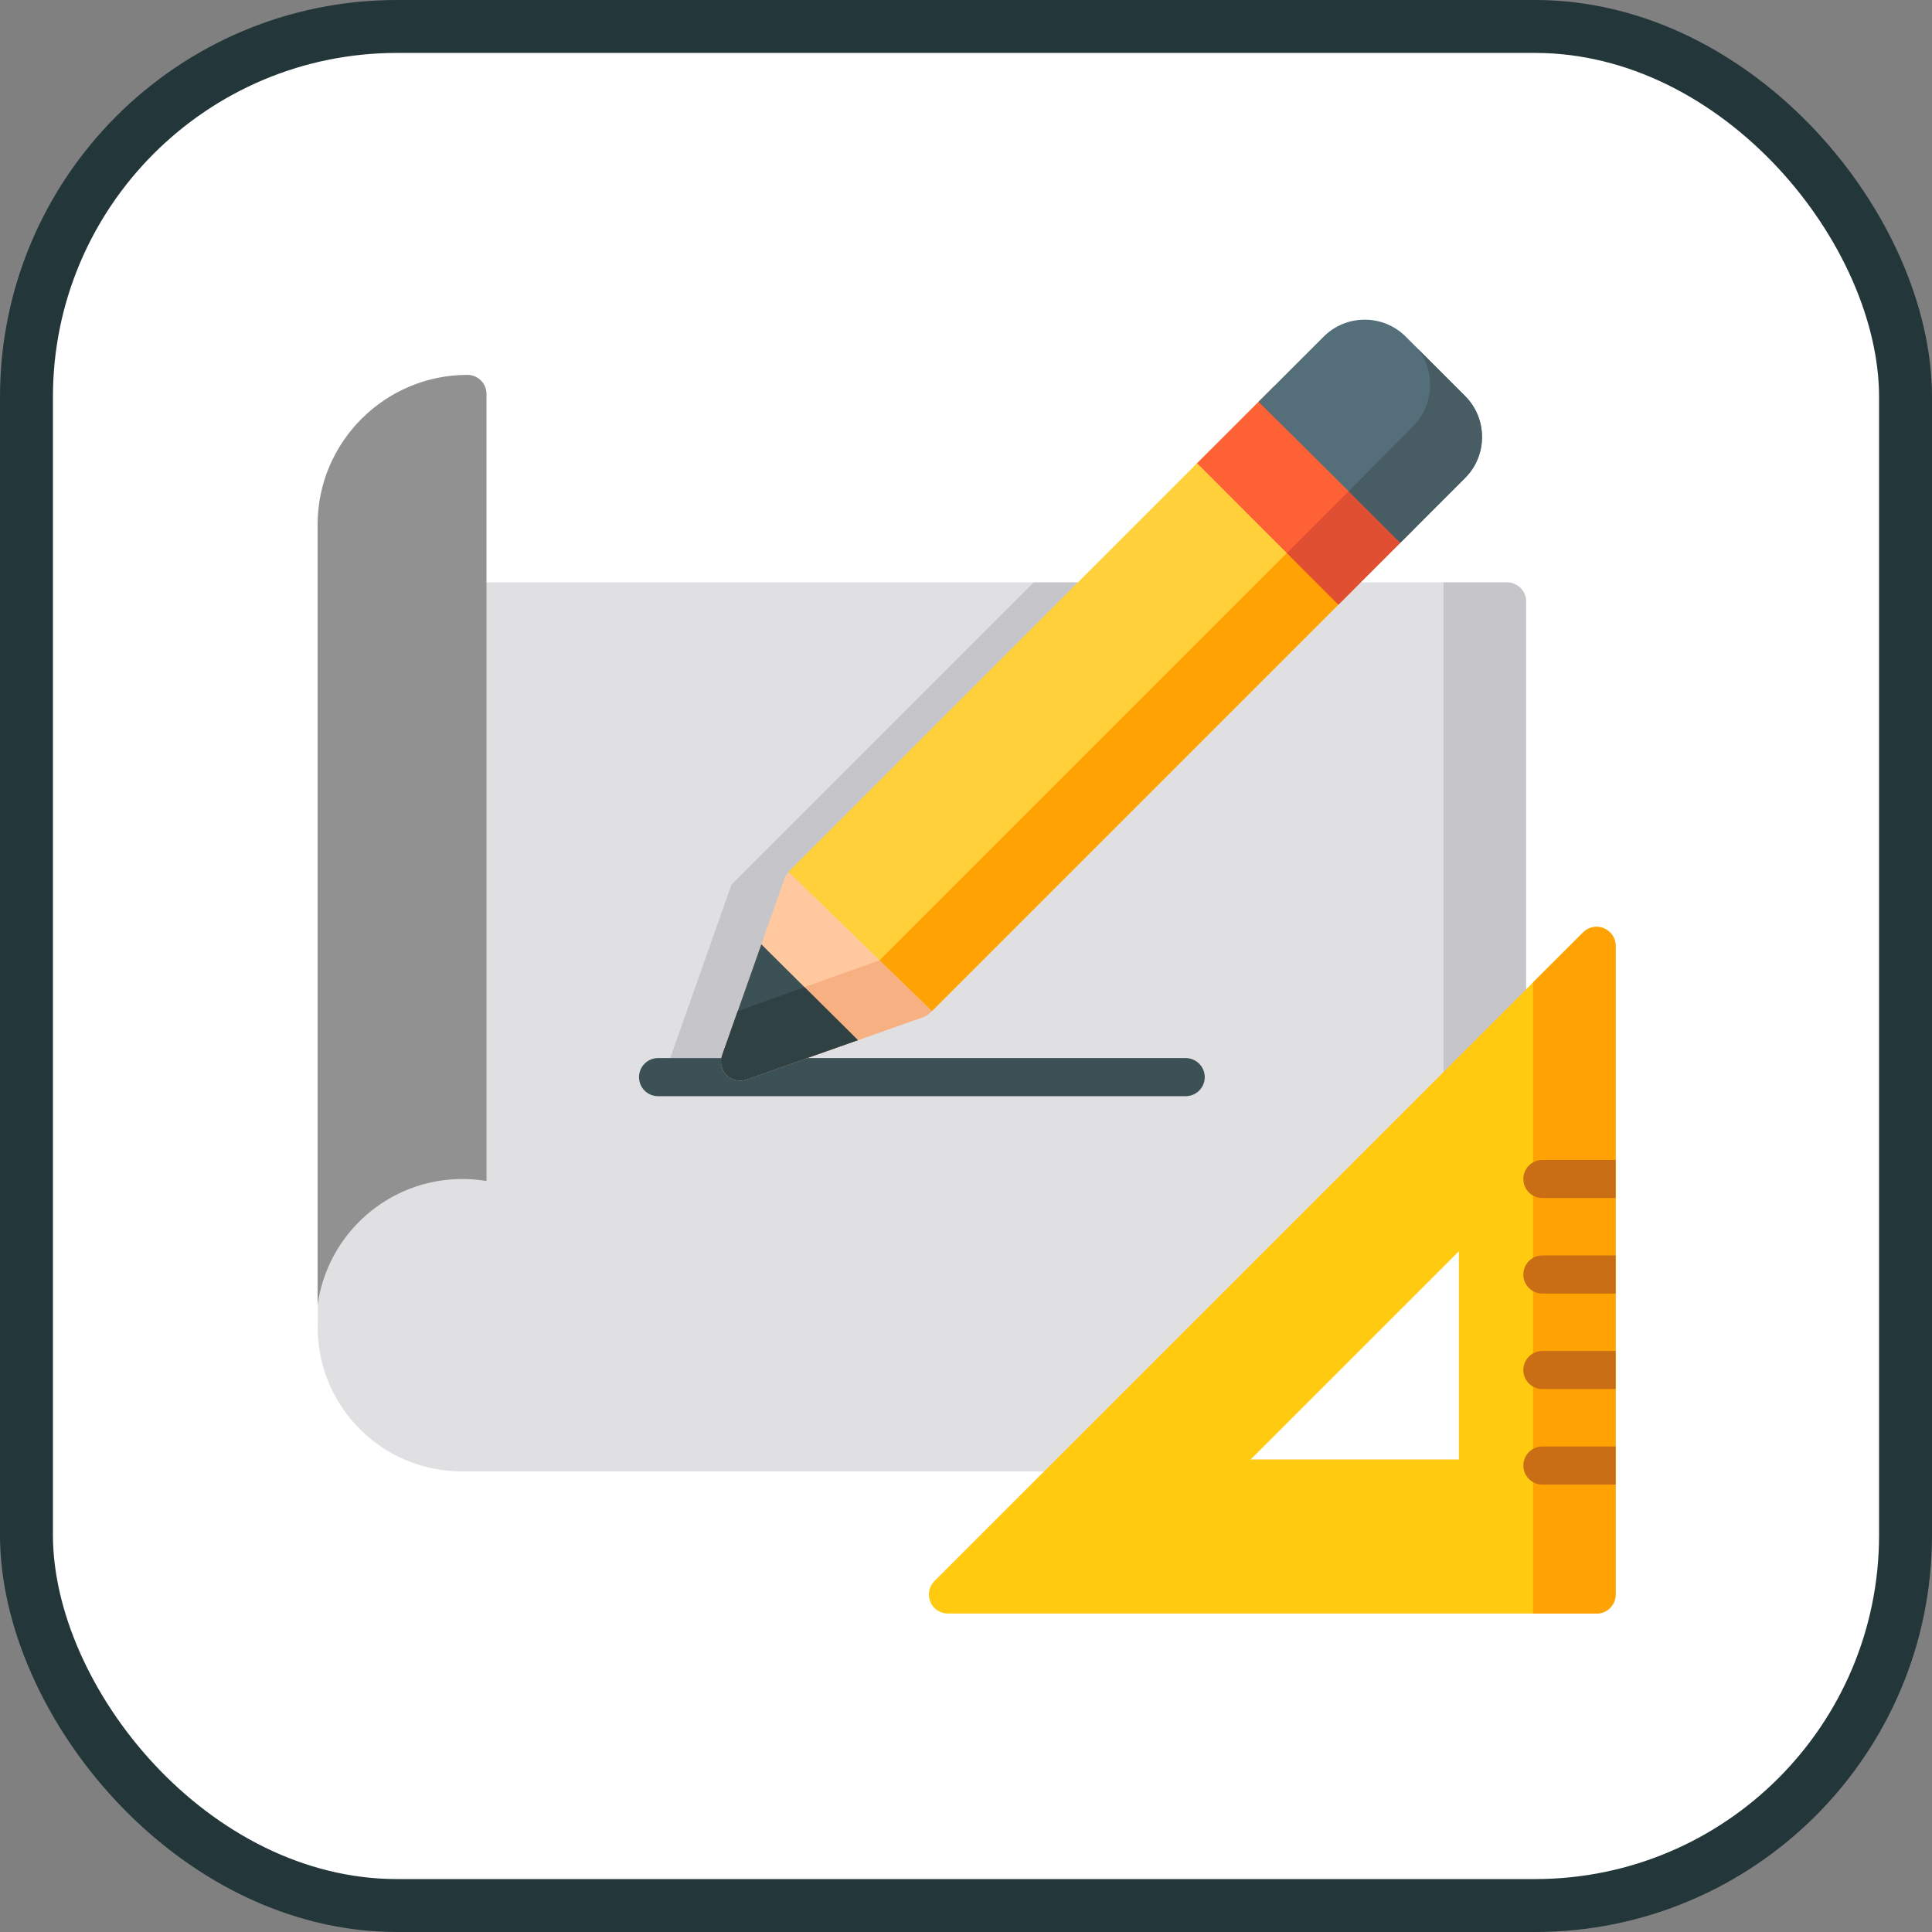
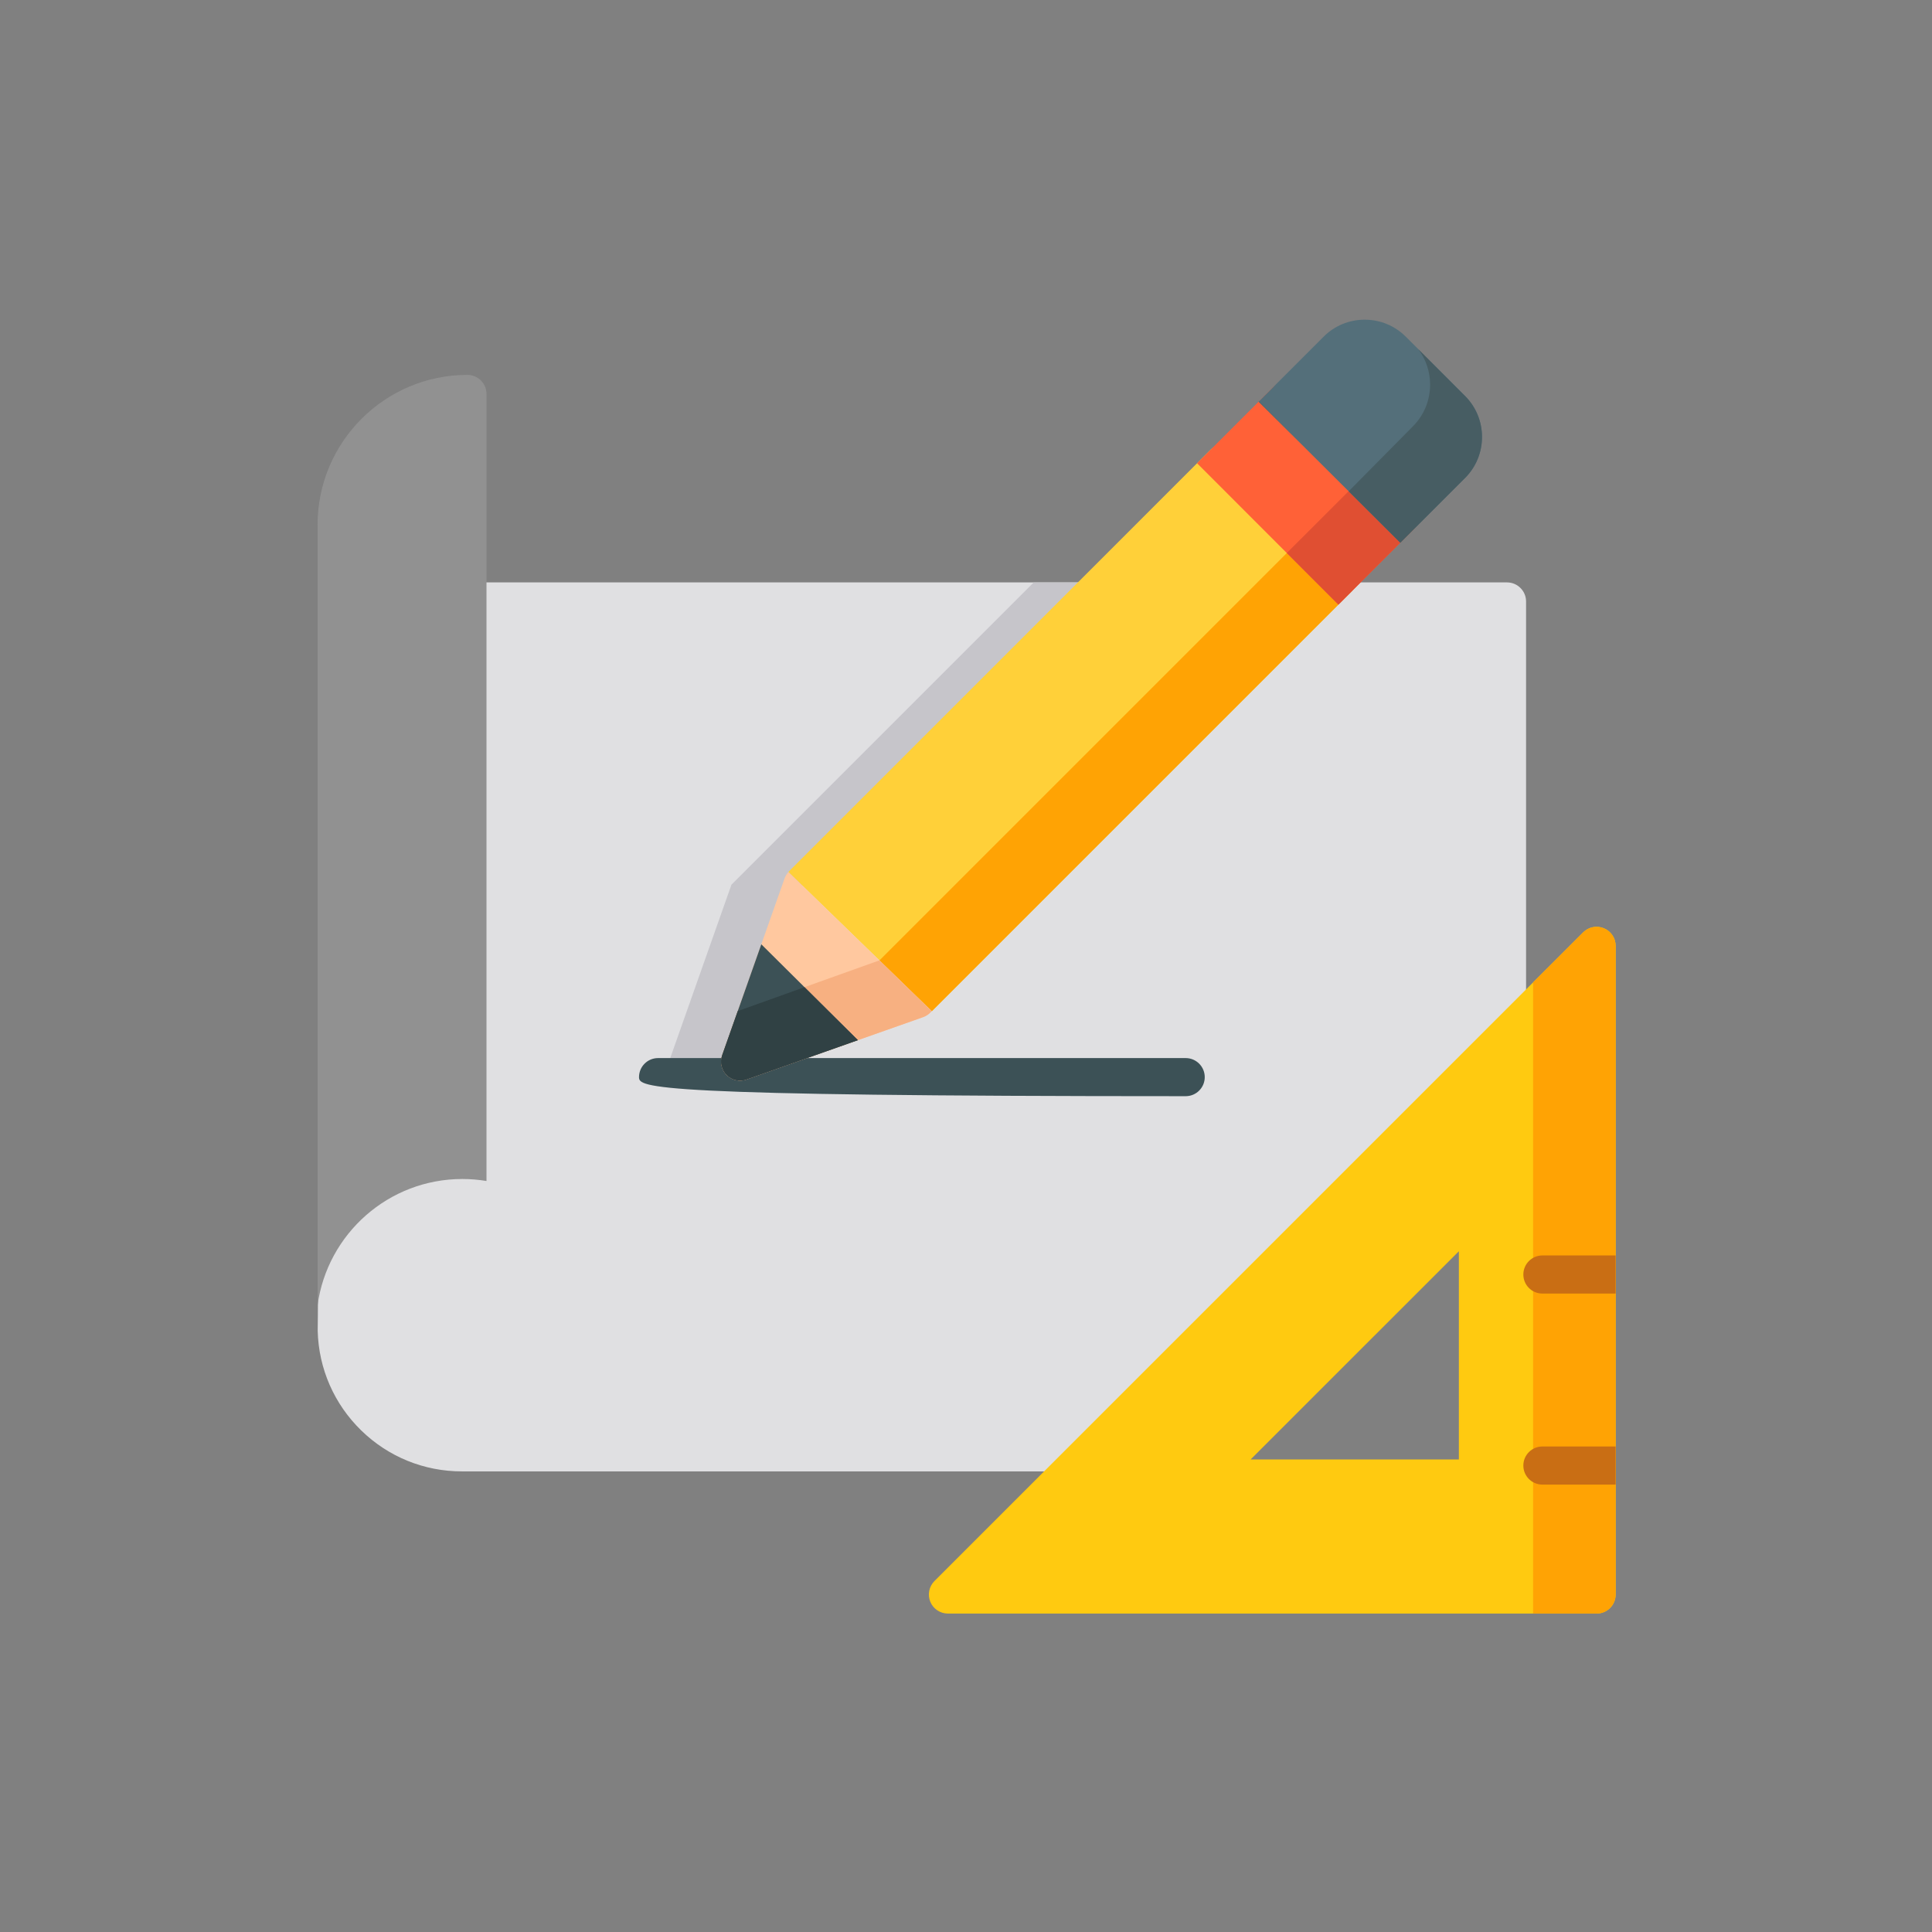
<svg xmlns="http://www.w3.org/2000/svg" width="800px" height="800px" viewBox="0 0 73 73" version="1.1">
  <rect x="0" y="0" width="73" height="73" fill="#808080" stroke="none" />
  <title>architecture-and-paradigms/architecture/constructor</title>
  <desc>Created with Sketch.</desc>
  <defs>

</defs>
  <g id="architecture-and-paradigms/architecture/constructor" stroke="none" stroke-width="1" fill="none" fill-rule="evenodd">
    <g id="container" transform="translate(2, 2)" fill="#FFFFFF" fill-rule="nonzero" stroke="#23363A" stroke-width="2">
-       <rect id="mask" x="-1" y="-1" width="71" height="71" rx="14">
- 
- </rect>
-     </g>
+       </g>
    <g id="sketch" transform="translate(12, 12)" fill-rule="nonzero">
      <path d="M44.942,10.006 L0.003,10.006 C0.003,10.006 0.042,36.773 0.004,38.254 C0.003,38.267 0.003,38.28 0.004,38.292 C0.042,39.718 0.626,41.051 1.648,42.048 C2.671,43.046 4.023,43.596 5.453,43.596 L29.19,43.596 C29.38,43.596 29.564,43.52 29.699,43.385 L45.451,27.633 C45.586,27.498 45.662,27.315 45.662,27.124 L45.662,10.726 C45.662,10.329 45.339,10.006 44.942,10.006 Z" id="Shape" fill="#E0E0E2">

</path>
      <g id="Group" transform="translate(12.932, 9.963)" fill="#C6C5CA">
        <polygon id="Shape" points="0.092 18.867 3.034 18.867 5.392 11.465 16.814 0.044 14.126 0.044 2.705 11.465">

</polygon>
-         <path d="M32.01,0.044 L29.61,0.044 L29.61,20.579 L32.519,17.67 C32.654,17.535 32.729,17.352 32.729,17.161 L32.729,0.764 C32.73,0.366 32.407,0.044 32.01,0.044 Z" id="Shape">
- 
- </path>
      </g>
-       <path d="M32.801,29.419 L12.864,29.419 C12.467,29.419 12.145,29.097 12.145,28.699 C12.145,28.302 12.467,27.979 12.864,27.979 L32.801,27.979 C33.198,27.979 33.521,28.302 33.521,28.699 C33.521,29.097 33.198,29.419 32.801,29.419 Z" id="Shape" fill="#3C5156">
+       <path d="M32.801,29.419 C12.467,29.419 12.145,29.097 12.145,28.699 C12.145,28.302 12.467,27.979 12.864,27.979 L32.801,27.979 C33.198,27.979 33.521,28.302 33.521,28.699 C33.521,29.097 33.198,29.419 32.801,29.419 Z" id="Shape" fill="#3C5156">

</path>
      <path d="M5.471,32.548 C5.781,32.548 6.085,32.575 6.382,32.624 L6.382,2.885 C6.382,2.487 6.059,2.165 5.662,2.165 C2.54,2.165 0,4.705 0,7.827 L0,37.311 C0.371,34.621 2.678,32.548 5.471,32.548 Z" id="Shape" fill="#919191">

</path>
      <path d="M39.08,9.319 L34.756,4.996 C34.621,4.861 34.438,4.785 34.247,4.785 C34.056,4.785 33.873,4.861 33.738,4.996 L17.816,20.919 C17.806,20.928 17.797,20.938 17.788,20.949 L23.208,26.209 L39.079,10.338 C39.361,10.056 39.361,9.601 39.08,9.319 Z" id="Shape" fill="#FFD039">

</path>
      <path d="M21.23,24.289 L23.208,26.209 L39.079,10.338 C39.361,10.056 39.361,9.601 39.079,9.32 L37.639,7.879 L21.23,24.289 Z" id="Shape" fill="#FFA304">

</path>
      <path d="M17.79,20.95 C17.727,21.02 17.676,21.103 17.643,21.195 L15.287,27.87 C15.195,28.132 15.261,28.423 15.457,28.619 C15.594,28.756 15.778,28.83 15.966,28.83 C16.046,28.83 16.127,28.816 16.205,28.788 L22.881,26.432 C23.009,26.387 23.119,26.306 23.201,26.203 L17.79,20.95 Z" id="Shape" fill="#FFC89F">

</path>
      <path d="M15.966,28.83 C16.046,28.83 16.127,28.816 16.205,28.788 L22.881,26.432 C23.009,26.387 23.119,26.306 23.201,26.203 L21.228,24.287 L15.876,26.202 L15.287,27.87 C15.195,28.131 15.261,28.423 15.457,28.619 C15.594,28.756 15.778,28.83 15.966,28.83 Z" id="Shape" fill="#F7B081">

</path>
      <path d="M15.966,28.83 C16.046,28.83 16.127,28.816 16.205,28.788 L20.415,27.302 L16.766,23.68 L15.287,27.87 C15.195,28.131 15.261,28.423 15.457,28.619 C15.594,28.756 15.778,28.83 15.966,28.83 Z" id="Shape" fill="#3C5156">

</path>
      <path d="M18.398,25.3 L15.876,26.203 L15.287,27.87 C15.195,28.131 15.261,28.423 15.457,28.619 C15.594,28.756 15.778,28.829 15.966,28.829 C16.046,28.829 16.127,28.816 16.205,28.788 L20.415,27.302 L18.398,25.3 Z" id="Shape" fill="#304144">

</path>
      <path d="M41.419,6.98 L37.095,2.657 C36.814,2.376 36.358,2.376 36.077,2.657 L33.231,5.503 L38.57,10.847 L41.419,7.999 C41.554,7.863 41.629,7.681 41.629,7.49 C41.629,7.299 41.553,7.116 41.419,6.98 Z" id="Shape" fill="#FF6137">

</path>
      <path d="M36.621,8.896 L37.298,9.573 L38.571,10.846 L41.419,7.998 C41.554,7.863 41.629,7.68 41.629,7.489 C41.629,7.298 41.553,7.115 41.419,6.98 L39.978,5.54 L36.621,8.896 Z" id="Shape" fill="#E04F32">

</path>
      <path d="M43.354,2.959 L41.117,0.721 C40.702,0.307 40.151,0.079 39.565,0.079 C38.978,0.079 38.427,0.307 38.013,0.721 L36.587,2.147 L36.077,2.657 L35.558,3.176 L40.91,8.507 L41.674,7.743 L43.354,6.063 C43.769,5.648 43.997,5.097 43.997,4.511 C43.997,3.924 43.769,3.373 43.354,2.959 Z" id="Shape" fill="#546F7A">

</path>
      <g id="Group" transform="translate(35.54, 1.15)" fill="#475D63">
        <polygon id="Shape" points="0.027 2.018 0.018 2.026 1.615 3.617">

</polygon>
        <path d="M7.814,1.809 L6.049,0.044 C6.338,0.427 6.496,0.892 6.496,1.383 C6.496,1.975 6.268,2.533 5.853,2.952 L4.173,4.651 L3.419,5.414 L5.37,7.358 L6.134,6.594 L7.815,4.913 C8.229,4.499 8.457,3.948 8.457,3.361 C8.457,2.775 8.229,2.224 7.814,1.809 Z" id="Shape">

</path>
      </g>
      <path d="M48.602,23.074 C48.333,22.962 48.024,23.024 47.818,23.23 L23.308,47.739 C23.103,47.945 23.041,48.255 23.152,48.524 C23.264,48.793 23.526,48.968 23.817,48.968 L48.327,48.968 C48.725,48.968 49.047,48.646 49.047,48.248 L49.047,23.739 C49.047,23.448 48.871,23.185 48.602,23.074 Z M35.255,43.145 L43.123,35.278 L43.123,43.145 L35.255,43.145 Z" id="Shape" fill="#FFCA10">

</path>
      <path d="M48.602,23.074 C48.333,22.962 48.024,23.024 47.818,23.23 L45.927,25.12 L45.927,48.968 L48.327,48.968 C48.724,48.968 49.047,48.646 49.047,48.248 L49.047,23.739 C49.047,23.448 48.871,23.185 48.602,23.074 Z" id="Shape" fill="#FFA304">

</path>
      <g id="Group" transform="translate(45.502, 31.804)" fill="#C96E14">
-         <path d="M3.544,0.024 L0.777,0.024 C0.379,0.024 0.057,0.346 0.057,0.744 C0.057,1.142 0.379,1.464 0.777,1.464 L3.544,1.464 L3.544,0.024 Z" id="Shape">
- 
- </path>
        <path d="M3.544,3.633 L0.777,3.633 C0.379,3.633 0.057,3.956 0.057,4.353 C0.057,4.751 0.379,5.073 0.777,5.073 L3.544,5.073 L3.544,3.633 Z" id="Shape">
- 
- </path>
-         <path d="M3.544,7.242 L0.777,7.242 C0.379,7.242 0.057,7.565 0.057,7.962 C0.057,8.36 0.379,8.682 0.777,8.682 L3.544,8.682 L3.544,7.242 Z" id="Shape">

</path>
        <path d="M3.544,10.851 L0.777,10.851 C0.379,10.851 0.057,11.174 0.057,11.571 C0.057,11.969 0.379,12.291 0.777,12.291 L3.544,12.291 L3.544,10.851 Z" id="Shape">

</path>
      </g>
    </g>
  </g>
</svg>